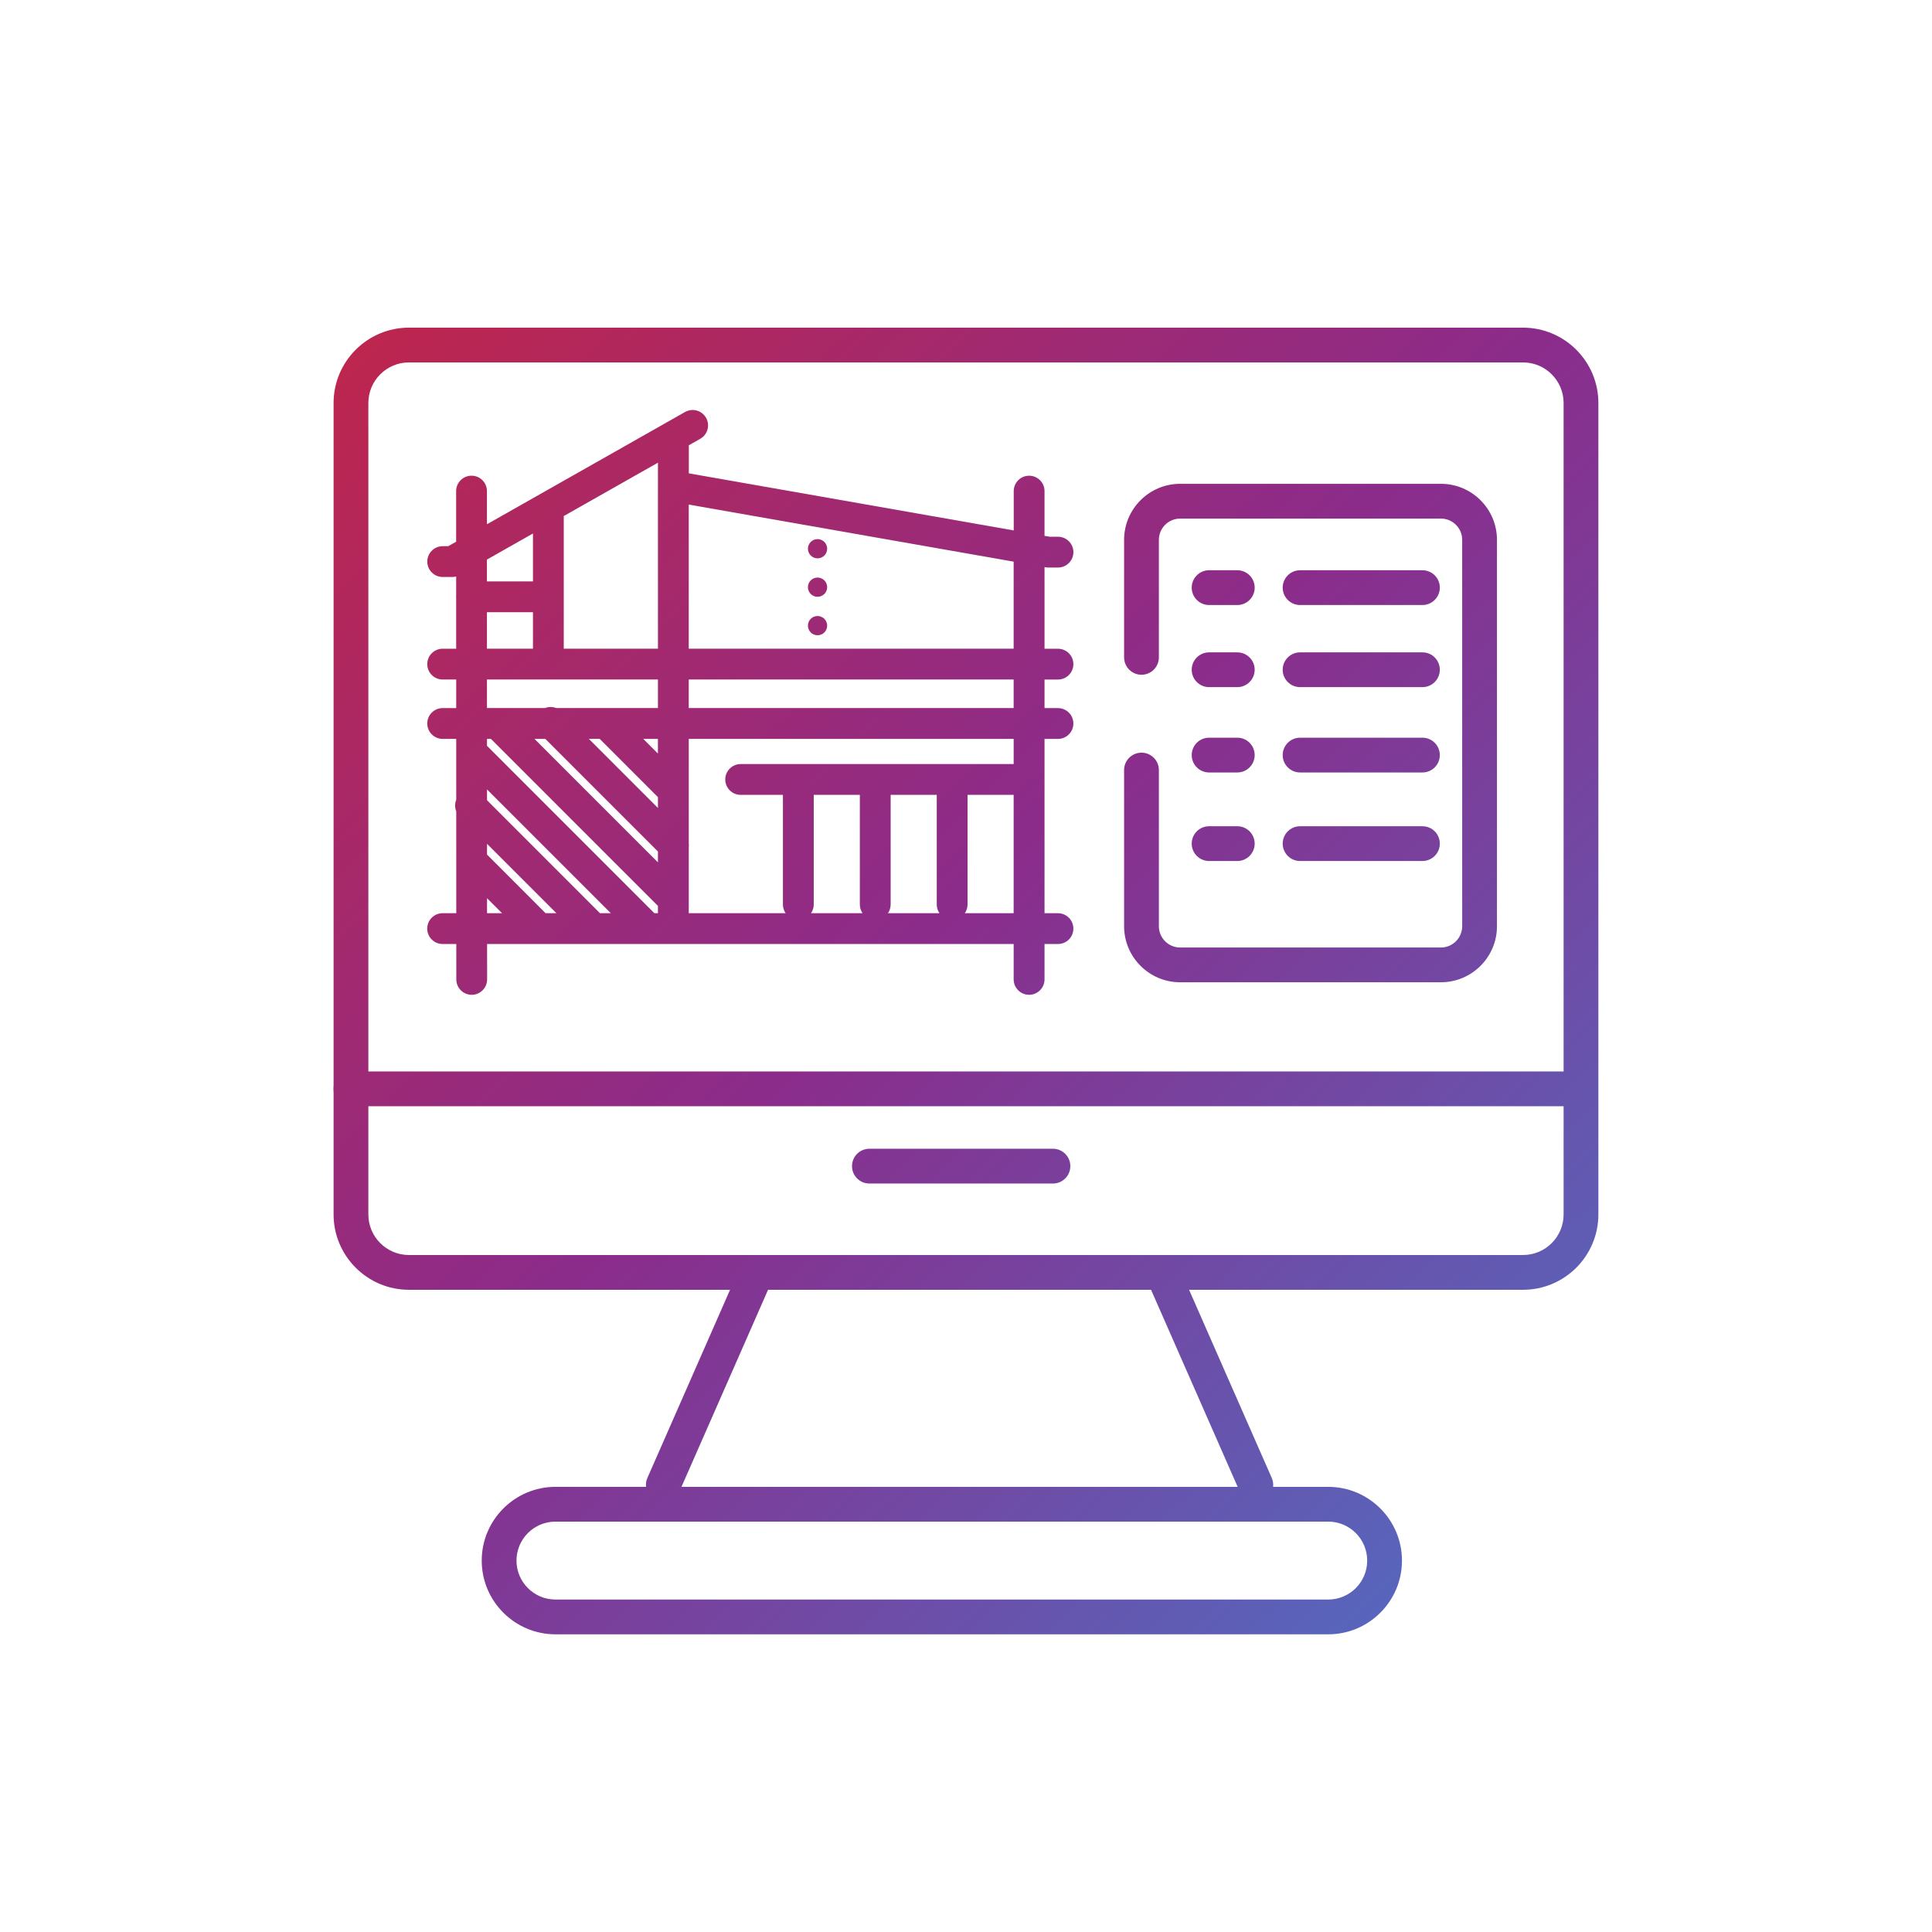
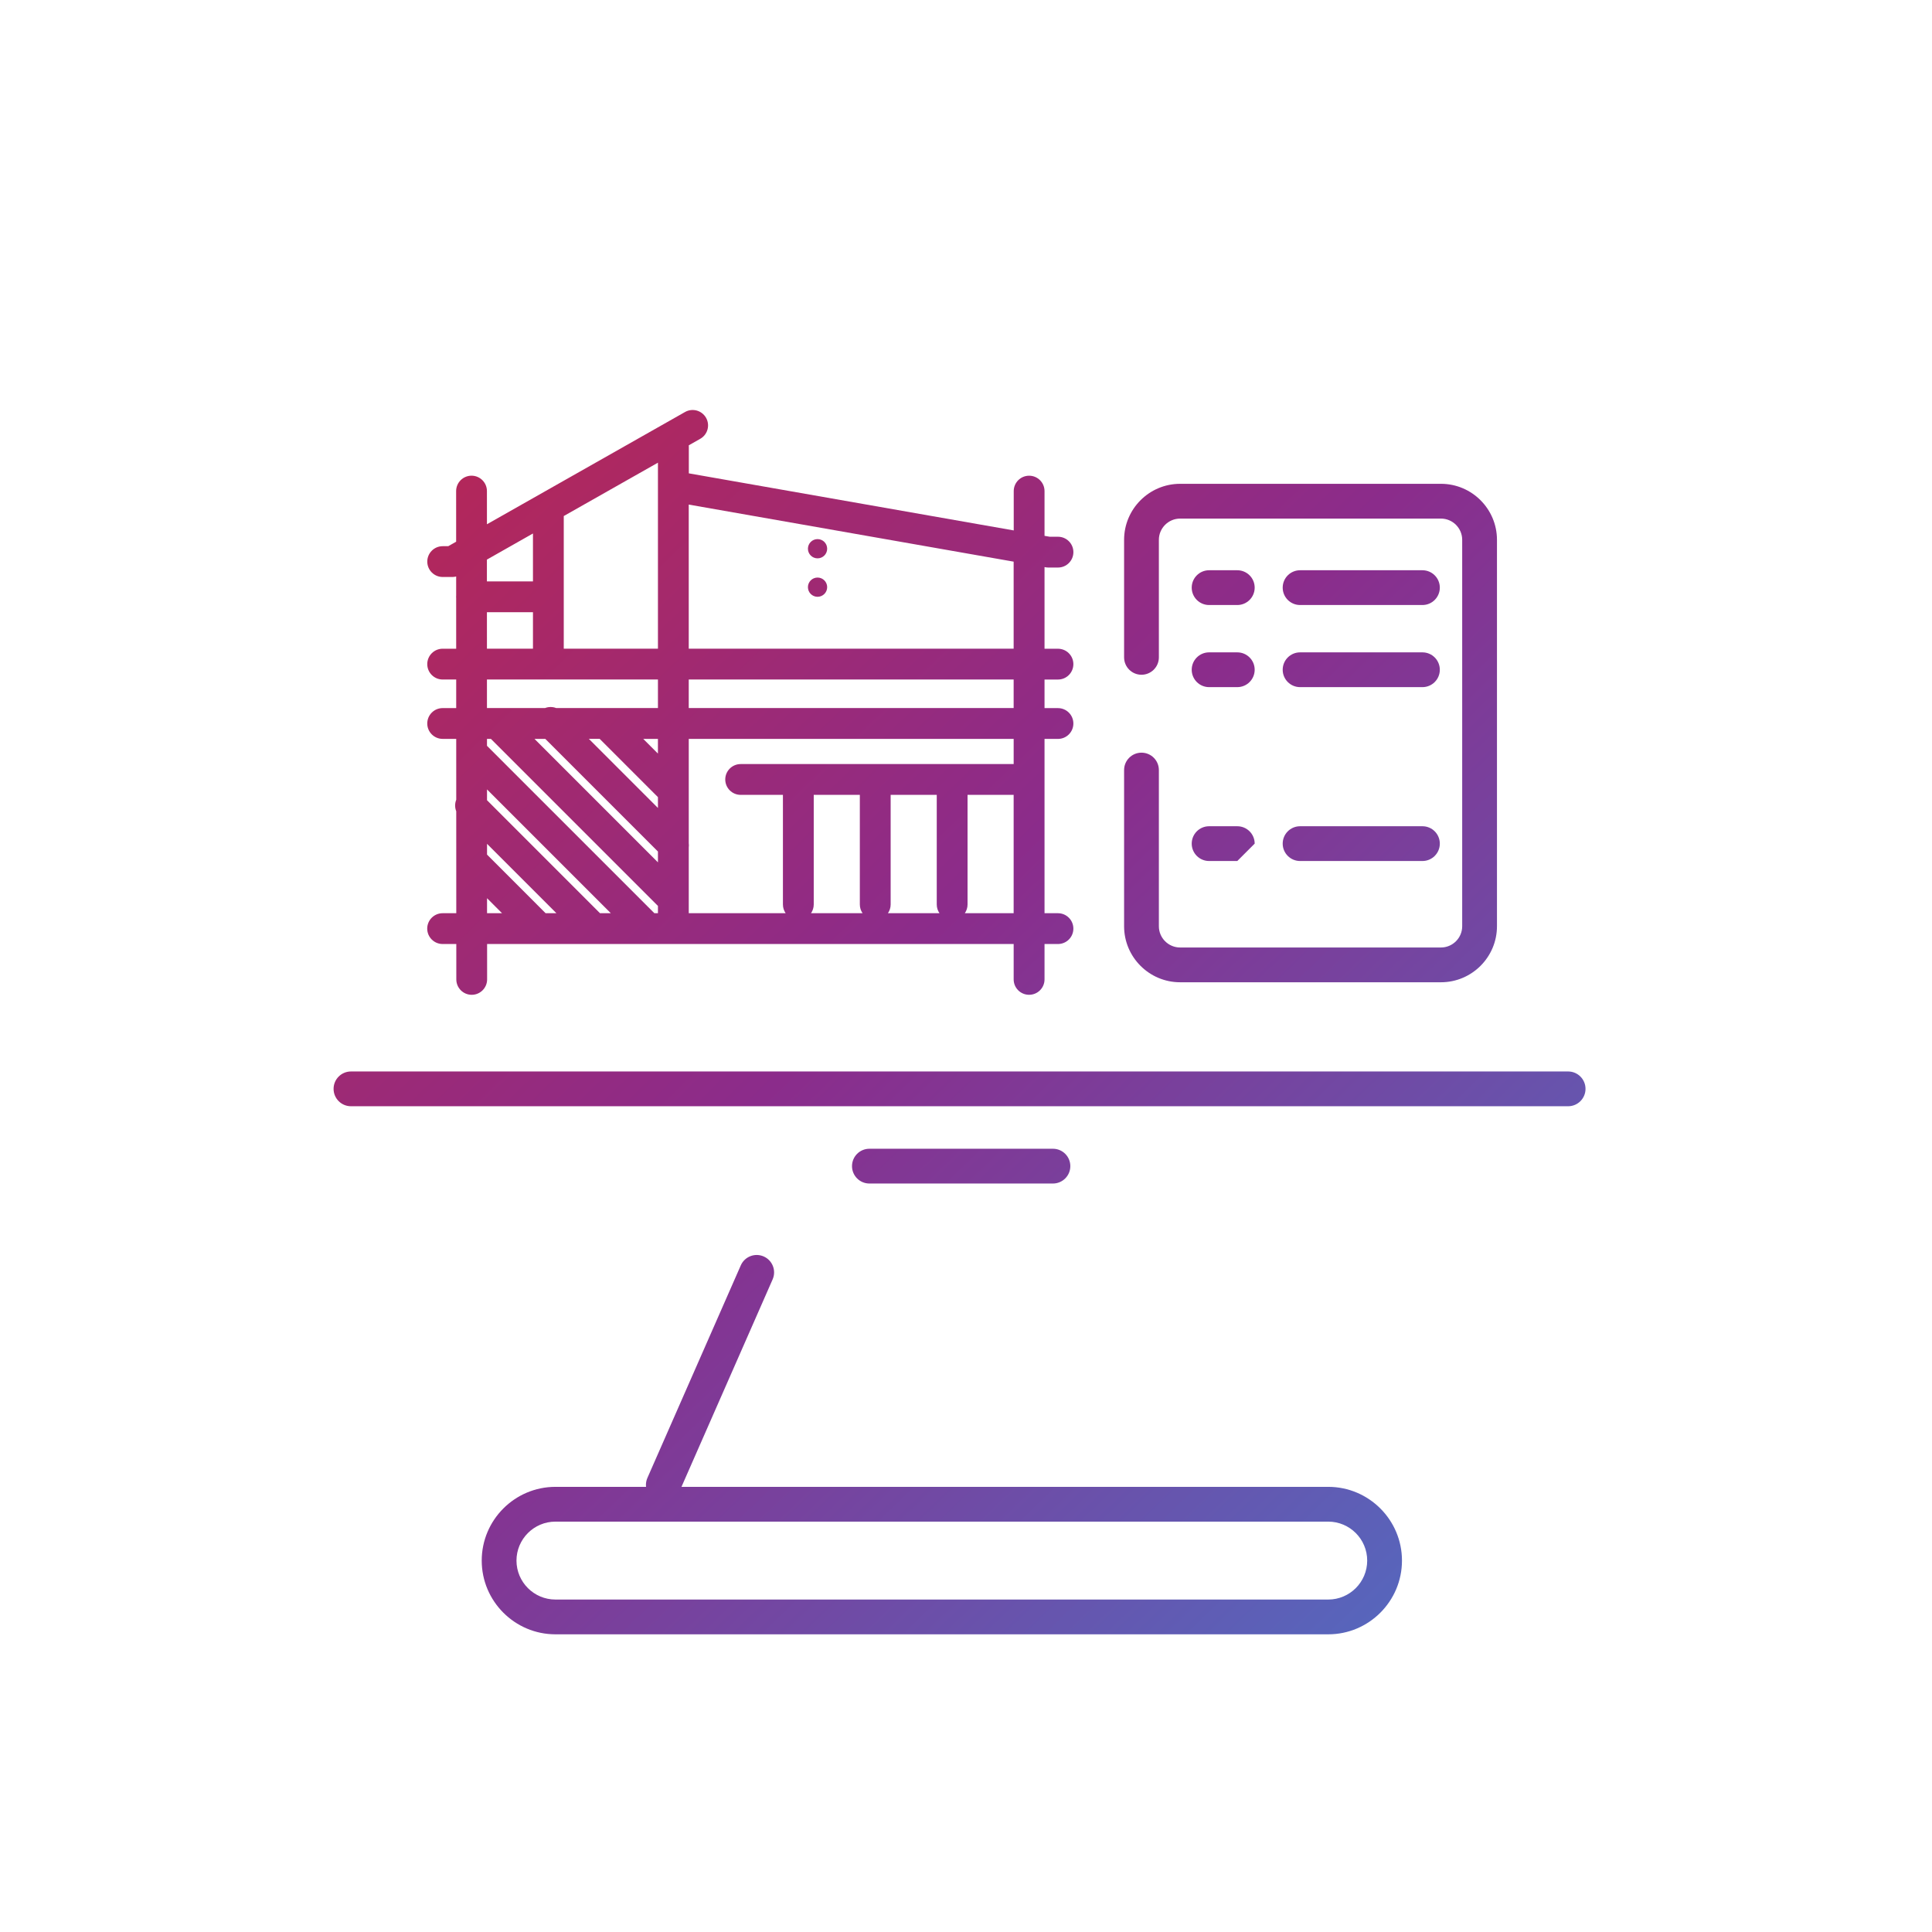
<svg xmlns="http://www.w3.org/2000/svg" xmlns:xlink="http://www.w3.org/1999/xlink" id="Layer_2" data-name="Layer 2" viewBox="0 0 100 100">
  <defs>
    <style>
      .cls-1 {
        fill: url(#Spheretech_gradient-16);
      }

      .cls-1, .cls-2, .cls-3, .cls-4, .cls-5, .cls-6, .cls-7, .cls-8, .cls-9, .cls-10, .cls-11, .cls-12, .cls-13, .cls-14, .cls-15, .cls-16, .cls-17, .cls-18, .cls-19 {
        stroke-width: 0px;
      }

      .cls-2 {
        fill: url(#Spheretech_gradient-17);
      }

      .cls-3 {
        fill: url(#Spheretech_gradient-11);
      }

      .cls-4 {
        fill: url(#Spheretech_gradient-10);
      }

      .cls-5 {
        fill: url(#Spheretech_gradient-13);
      }

      .cls-6 {
        fill: url(#Spheretech_gradient-12);
      }

      .cls-7 {
        fill: url(#Spheretech_gradient-15);
      }

      .cls-8 {
        fill: url(#Spheretech_gradient-19);
      }

      .cls-9 {
        fill: url(#Spheretech_gradient-14);
      }

      .cls-10 {
        fill: url(#Spheretech_gradient-18);
      }

      .cls-11 {
        fill: url(#Spheretech_gradient-8);
      }

      .cls-12 {
        fill: url(#Spheretech_gradient-9);
      }

      .cls-13 {
        fill: url(#Spheretech_gradient-2);
      }

      .cls-14 {
        fill: url(#Spheretech_gradient-3);
      }

      .cls-15 {
        fill: url(#Spheretech_gradient-4);
      }

      .cls-16 {
        fill: url(#Spheretech_gradient-5);
      }

      .cls-17 {
        fill: url(#Spheretech_gradient-6);
      }

      .cls-18 {
        fill: url(#Spheretech_gradient-7);
      }

      .cls-19 {
        fill: url(#Spheretech_gradient);
      }
    </style>
    <linearGradient id="Spheretech_gradient" data-name="Spheretech gradient" x1="6.675" y1="4.736" x2="90.341" y2="91.403" gradientUnits="userSpaceOnUse">
      <stop offset="0" stop-color="#d12335" />
      <stop offset=".5" stop-color="#8b2c8b" />
      <stop offset="1" stop-color="#407fd2" />
    </linearGradient>
    <linearGradient id="Spheretech_gradient-2" data-name="Spheretech gradient" x1="13.298" y1="-1.658" x2="96.964" y2="85.009" xlink:href="#Spheretech_gradient" />
    <linearGradient id="Spheretech_gradient-3" data-name="Spheretech gradient" x1="12.303" y1="-.697" x2="95.97" y2="85.969" xlink:href="#Spheretech_gradient" />
    <linearGradient id="Spheretech_gradient-4" data-name="Spheretech gradient" x1="11.308" y1=".263" x2="94.975" y2="86.929" xlink:href="#Spheretech_gradient" />
    <linearGradient id="Spheretech_gradient-5" data-name="Spheretech gradient" x1="21.738" y1="-9.806" x2="105.404" y2="76.861" xlink:href="#Spheretech_gradient" />
    <linearGradient id="Spheretech_gradient-6" data-name="Spheretech gradient" x1="26.858" y1="-14.748" x2="110.524" y2="71.918" xlink:href="#Spheretech_gradient" />
    <linearGradient id="Spheretech_gradient-7" data-name="Spheretech gradient" x1="23.159" y1="-11.178" x2="106.825" y2="75.489" xlink:href="#Spheretech_gradient" />
    <linearGradient id="Spheretech_gradient-8" data-name="Spheretech gradient" x1="24.734" y1="-12.698" x2="108.401" y2="73.969" xlink:href="#Spheretech_gradient" />
    <linearGradient id="Spheretech_gradient-9" data-name="Spheretech gradient" x1="21.035" y1="-9.127" x2="104.702" y2="77.539" xlink:href="#Spheretech_gradient" />
    <linearGradient id="Spheretech_gradient-10" data-name="Spheretech gradient" x1="22.527" y1="-10.567" x2="106.193" y2="76.099" xlink:href="#Spheretech_gradient" />
    <linearGradient id="Spheretech_gradient-11" data-name="Spheretech gradient" x1="18.828" y1="-6.997" x2="102.495" y2="79.67" xlink:href="#Spheretech_gradient" />
    <linearGradient id="Spheretech_gradient-12" data-name="Spheretech gradient" x1="20.237" y1="-8.357" x2="103.903" y2="78.31" xlink:href="#Spheretech_gradient" />
    <linearGradient id="Spheretech_gradient-13" data-name="Spheretech gradient" x1="16.538" y1="-4.786" x2="100.205" y2="81.881" xlink:href="#Spheretech_gradient" />
    <linearGradient id="Spheretech_gradient-14" data-name="Spheretech gradient" x1="10.55" y1=".995" x2="94.217" y2="87.661" xlink:href="#Spheretech_gradient" />
    <linearGradient id="Spheretech_gradient-15" data-name="Spheretech gradient" x1="1.177" y1="10.044" x2="84.843" y2="96.71" xlink:href="#Spheretech_gradient" />
    <linearGradient id="Spheretech_gradient-16" data-name="Spheretech gradient" x1="3.132" y1="8.156" x2="86.799" y2="94.823" xlink:href="#Spheretech_gradient" />
    <linearGradient id="Spheretech_gradient-17" data-name="Spheretech gradient" x1="-11.049" y1="21.846" x2="72.618" y2="108.513" xlink:href="#Spheretech_gradient" />
    <linearGradient id="Spheretech_gradient-18" data-name="Spheretech gradient" x1="2.322" y1="8.938" x2="85.989" y2="95.604" xlink:href="#Spheretech_gradient" />
    <linearGradient id="Spheretech_gradient-19" data-name="Spheretech gradient" x1="-9.543" y1="20.392" x2="74.124" y2="107.059" xlink:href="#Spheretech_gradient" />
  </defs>
  <g>
    <path class="cls-19" d="M53.264,51.49c-.44,0-.797-.357-.797-.797v-1.831h-27.255l.001,1.831c0,.44-.356.798-.797.798h-0c-.44,0-.797-.356-.797-.797l-.001-1.832h-.708c-.44,0-.797-.357-.797-.797s.357-.797.797-.797h.707l-.002-5.277c-.077-.19-.077-.404-0-.595l-.001-3.151h-.702c-.44,0-.797-.357-.797-.797s.357-.797.797-.797h.701l-0-1.479h-.701c-.44,0-.797-.357-.797-.797s.357-.797.797-.797h.7l-.001-2.618c-.002-.022-.003-.045-.003-.068s.001-.045.003-.067l-0-.985c-.065.017-.132.025-.2.025h-.498c-.44,0-.797-.357-.797-.797s.357-.797.797-.797h.288l.409-.232-.001-2.619c0-.44.356-.797.797-.798h0c.44,0,.797.357.797.797l.001,1.717,10.254-5.811c.384-.217.87-.081,1.087.301.217.383.083.87-.301,1.087l-.593.336c.001.021.002.042.002.063v1.389l16.817,2.954v-2.035c0-.44.356-.797.797-.797s.797.357.797.797v2.315l.269.047h.428c.44,0,.797.357.797.797s-.356.797-.797.797h-.497c-.046,0-.093-.004-.138-.012l-.062-.011v4.226h.696c.44,0,.797.357.797.797s-.356.797-.797.797h-.696v1.479h.696c.44,0,.797.357.797.797s-.356.797-.797.797h-.696v9.022h.696c.44,0,.797.357.797.797s-.356.797-.797.797h-.696v1.831c0,.44-.356.797-.797.797ZM49.939,47.267h2.527v-6.125h-2.386v5.672c0,.168-.052.324-.141.453ZM45.959,47.267h2.668c-.089-.128-.141-.285-.141-.453v-5.672h-2.386v5.672c0,.168-.052.324-.141.453ZM41.978,47.267h2.668c-.089-.128-.141-.285-.141-.453v-5.672h-2.386v5.672c0,.168-.052.324-.141.453ZM35.649,47.267h5.016c-.089-.128-.141-.285-.141-.453v-5.672h-2.188c-.44,0-.797-.357-.797-.797s.357-.797.797-.797h14.131v-1.303h-16.817v5.397c.01.074.01.149,0,.224v3.402ZM33.869,47.267h.186v-.377l-8.646-8.646h-.203v.359l8.663,8.663ZM31.055,47.267h.56l-6.407-6.407 0.0.559,5.847,5.848ZM28.24,47.267h.56l-3.591-3.591 0.0.558,3.031,3.033ZM25.21,47.267h.775l-.776-.776 0.0.776ZM27.664,38.244l6.391,6.391v-.56l-5.831-5.831h-.56ZM30.479,38.244l3.576,3.576v-.56l-3.016-3.017h-.56ZM33.293,38.244l.761.761v-.761h-.761ZM35.649,36.649h16.817v-1.479h-16.817v1.479ZM28.789,36.649h5.266v-1.479h-8.851l.001,1.479h3.005c.186-.072.394-.072.579,0ZM35.649,33.576h16.817v-4.505l-16.817-2.954v7.459ZM29.18,33.576h4.875v-9.628l-4.875,2.762v6.866ZM25.204,33.576h2.382v-1.889h-2.383l.001,1.889ZM25.202,30.092h2.384v-2.479l-2.384,1.352 0,1.127Z" />
    <path class="cls-13" d="M42.814,28.402c0,.275-.223.498-.498.498-.275,0-.498-.223-.498-.498,0-.275.223-.498.498-.498.275,0,.498.223.498.498h0ZM42.814,28.402" />
    <path class="cls-14" d="M42.814,30.392c0,.275-.223.498-.498.498-.275,0-.498-.223-.498-.498,0-.275.223-.498.498-.498.275,0,.498.223.498.498h0ZM42.814,30.392" />
-     <path class="cls-15" d="M42.814,32.383c0,.275-.223.498-.498.498-.275,0-.498-.223-.498-.498,0-.275.223-.498.498-.498.275,0,.498.223.498.498h0ZM42.814,32.383" />
  </g>
  <path class="cls-16" d="M74.583,50.842h-13.5c-1.599,0-2.9-1.301-2.9-2.9v-8.084c0-.497.403-.9.9-.9s.9.403.9.9v8.084c0,.606.493,1.1,1.1,1.1h13.5c.606,0,1.1-.494,1.1-1.1v-20c0-.606-.493-1.1-1.1-1.1h-13.5c-.606,0-1.1.494-1.1,1.1v6.083c0,.497-.403.9-.9.9s-.9-.403-.9-.9v-6.083c0-1.599,1.302-2.9,2.9-2.9h13.5c1.599,0,2.9,1.301,2.9,2.9v20c0,1.599-1.302,2.9-2.9,2.9Z" />
  <path class="cls-17" d="M73.625,31.316h-6.333c-.497,0-.9-.403-.9-.9s.403-.9.9-.9h6.333c.497,0,.9.403.9.9s-.403.9-.9.9Z" />
  <path class="cls-18" d="M64.042,31.316h-1.459c-.497,0-.9-.403-.9-.9s.403-.9.9-.9h1.459c.497,0,.9.403.9.9s-.403.9-.9.9Z" />
  <path class="cls-11" d="M73.625,35.566h-6.333c-.497,0-.9-.403-.9-.9s.403-.9.9-.9h6.333c.497,0,.9.403.9.9s-.403.9-.9.9Z" />
  <path class="cls-12" d="M64.042,35.566h-1.459c-.497,0-.9-.403-.9-.9s.403-.9.9-.9h1.459c.497,0,.9.403.9.9s-.403.9-.9.9Z" />
-   <path class="cls-4" d="M73.625,39.983h-6.333c-.497,0-.9-.403-.9-.9s.403-.9.9-.9h6.333c.497,0,.9.403.9.9s-.403.9-.9.9Z" />
-   <path class="cls-3" d="M64.042,39.983h-1.459c-.497,0-.9-.403-.9-.9s.403-.9.9-.9h1.459c.497,0,.9.403.9.9s-.403.9-.9.9Z" />
  <path class="cls-6" d="M73.625,44.566h-6.333c-.497,0-.9-.403-.9-.9s.403-.9.9-.9h6.333c.497,0,.9.403.9.9s-.403.9-.9.9Z" />
-   <path class="cls-5" d="M64.042,44.566h-1.459c-.497,0-.9-.403-.9-.9s.403-.9.9-.9h1.459c.497,0,.9.403.9.9s-.403.9-.9.9Z" />
-   <path class="cls-9" d="M78.833,66.759H21.166c-2.15,0-3.9-1.75-3.9-3.9V20.859c0-2.15,1.75-3.9,3.9-3.9h57.666c2.15,0,3.9,1.75,3.9,3.9v42c0,2.15-1.75,3.9-3.9,3.9ZM21.166,18.759c-1.158,0-2.1.942-2.1,2.1v42c0,1.158.942,2.1,2.1,2.1h57.666c1.158,0,2.1-.941,2.1-2.1V20.859c0-1.158-.941-2.1-2.1-2.1H21.166Z" />
+   <path class="cls-5" d="M64.042,44.566h-1.459c-.497,0-.9-.403-.9-.9s.403-.9.9-.9h1.459c.497,0,.9.403.9.9Z" />
  <path class="cls-7" d="M54.5,61.259h-9.5c-.497,0-.9-.403-.9-.9s.403-.9.9-.9h9.5c.497,0,.9.403.9.9s-.403.9-.9.9Z" />
  <path class="cls-1" d="M81.166,57.259H18.166c-.497,0-.9-.403-.9-.9s.403-.9.9-.9h63c.497,0,.9.403.9.9s-.403.9-.9.9Z" />
  <path class="cls-2" d="M34.333,77.759c-.121,0-.244-.024-.361-.076-.455-.2-.662-.731-.462-1.187l4.833-11c.2-.455.731-.662,1.186-.462.455.2.662.731.462,1.187l-4.833,11c-.148.337-.478.538-.824.538Z" />
-   <path class="cls-10" d="M65,77.759c-.346,0-.676-.201-.824-.538l-4.834-11c-.2-.455.007-.986.462-1.187.455-.201.985.007,1.187.462l4.834,11c.2.455-.007.986-.462,1.187-.118.052-.241.076-.362.076Z" />
  <path class="cls-8" d="M68.75,84.592H28.75c-2.104,0-3.816-1.712-3.816-3.816s1.712-3.817,3.816-3.817h40c2.104,0,3.816,1.713,3.816,3.817s-1.712,3.816-3.816,3.816ZM28.75,78.759c-1.112,0-2.017.904-2.017,2.017,0,1.111.905,2.016,2.017,2.016h40c1.111,0,2.016-.904,2.016-2.016,0-1.112-.904-2.017-2.016-2.017H28.75Z" />
</svg>